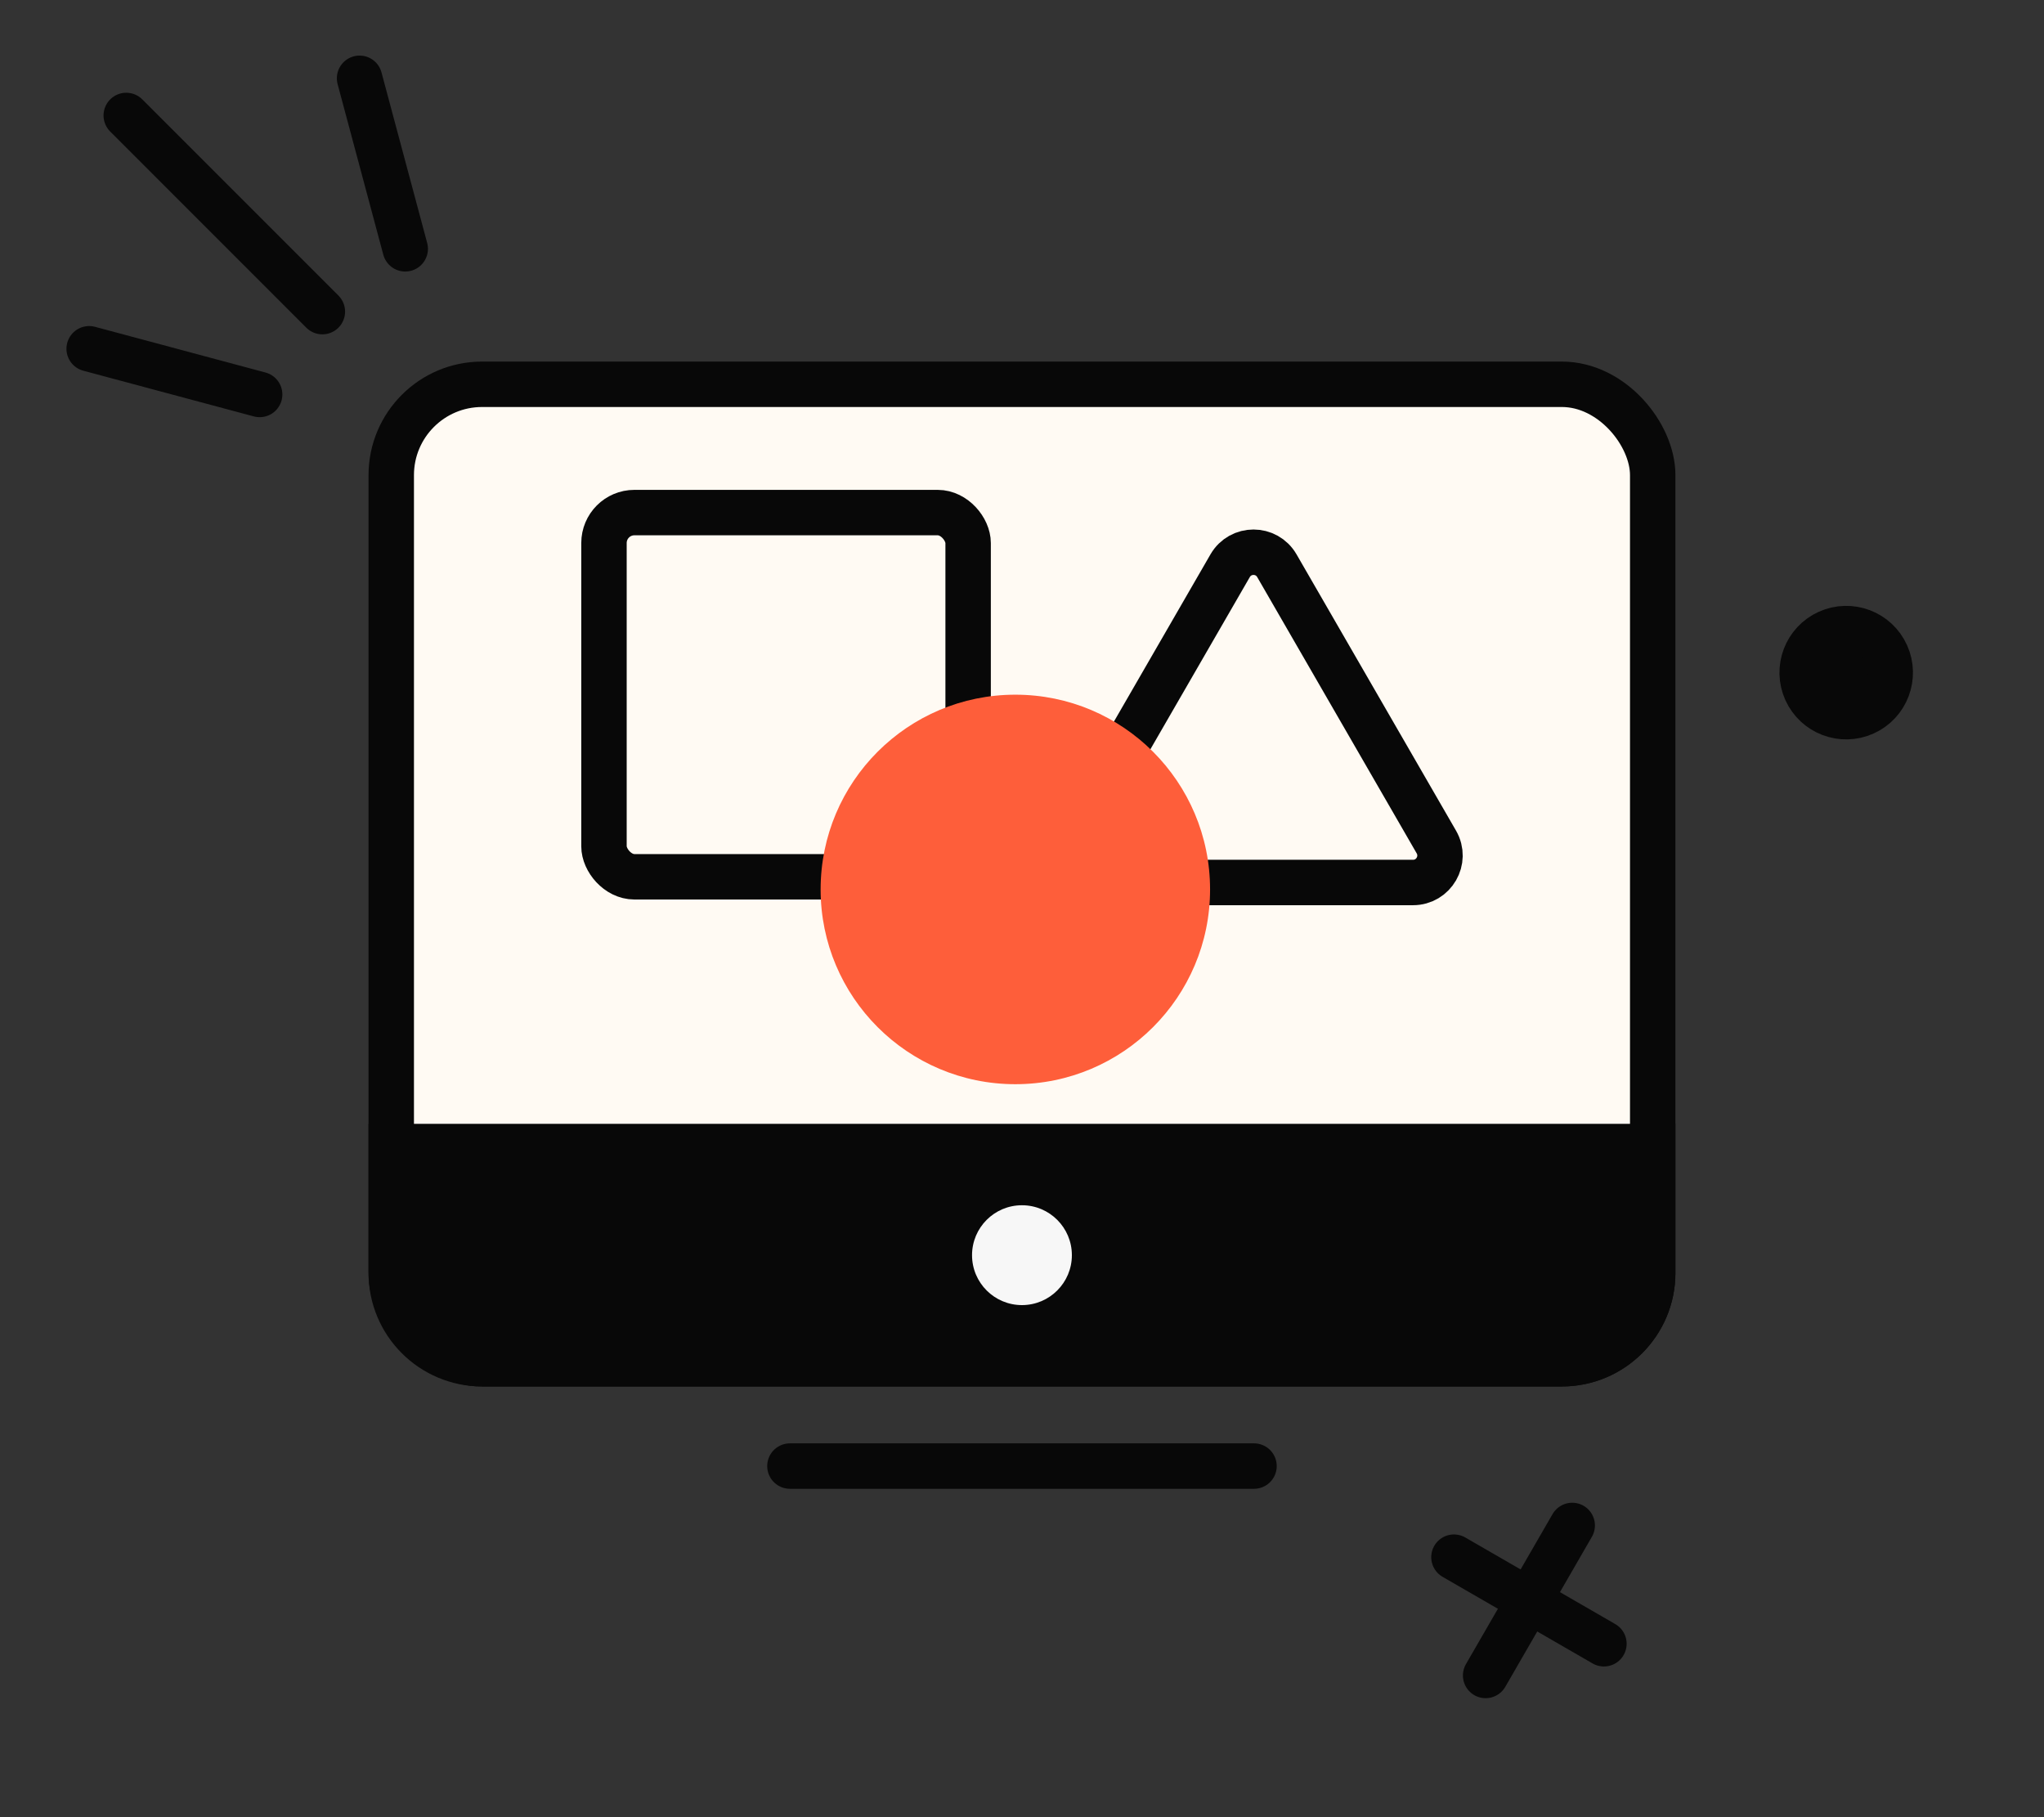
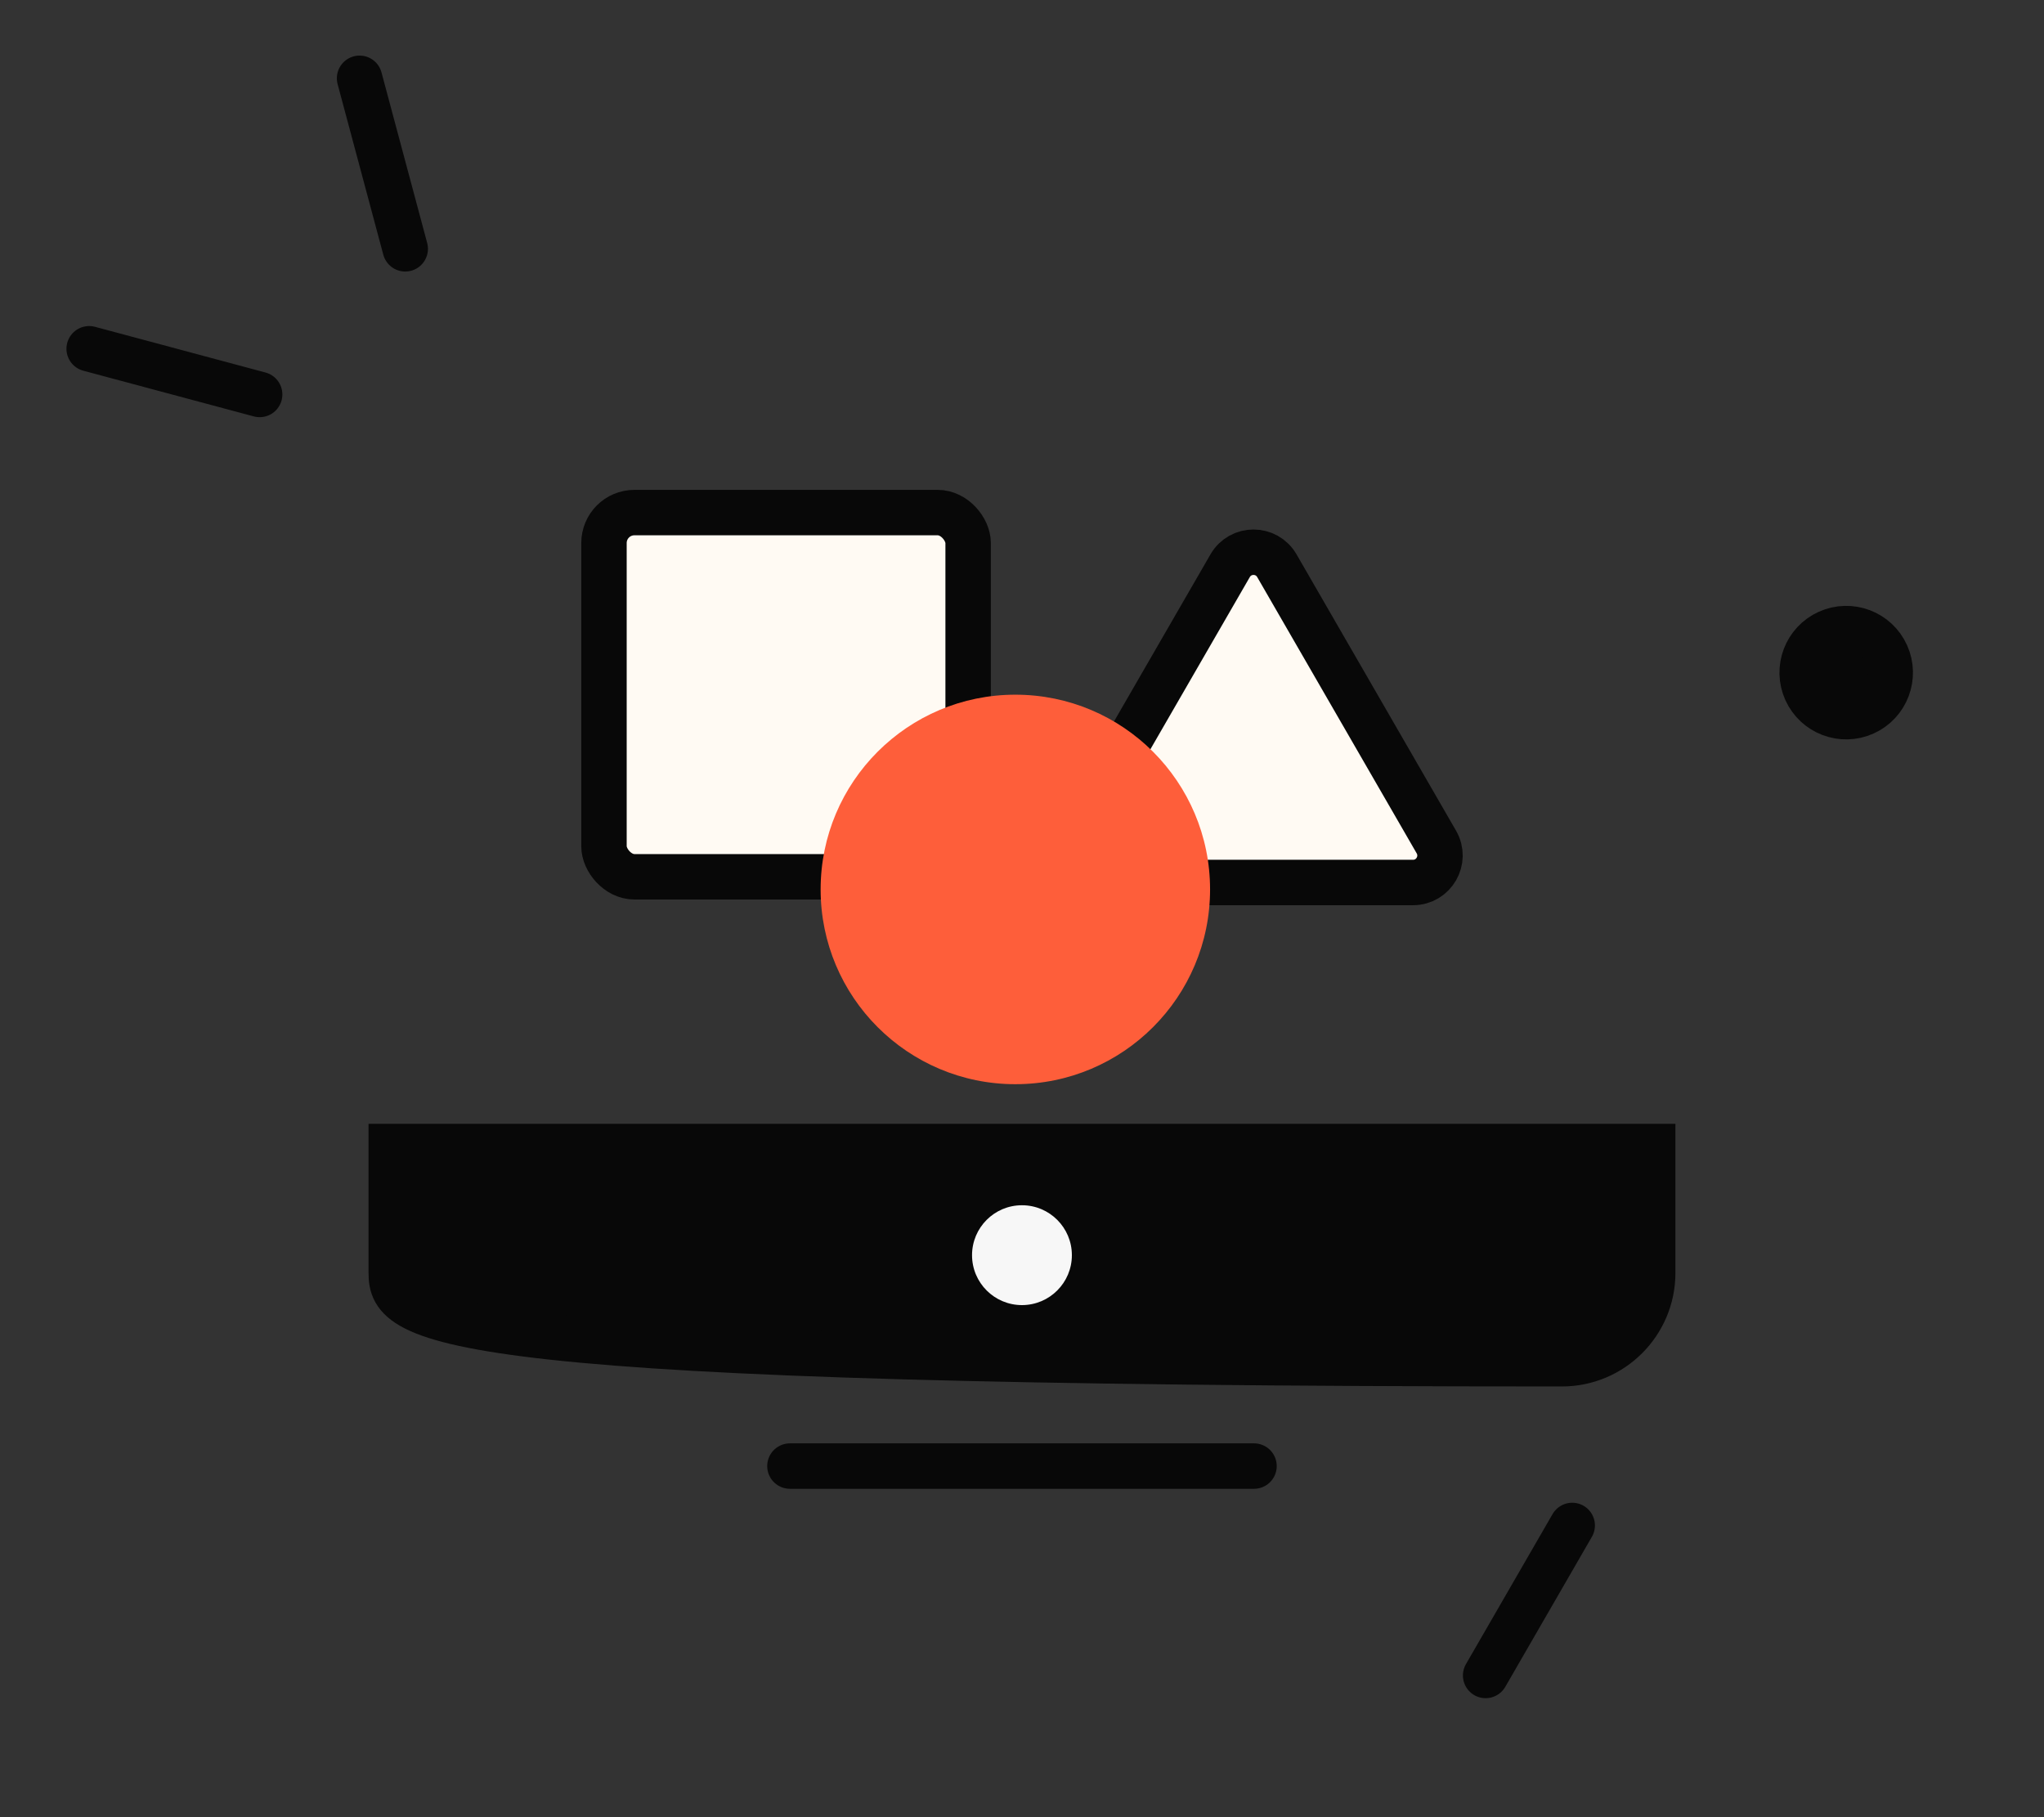
<svg xmlns="http://www.w3.org/2000/svg" width="90" height="80" viewBox="0 0 90 80" fill="none">
  <rect x="0" y="0" width="90" height="80" fill="#333333" stroke="none" />
-   <rect x="17.227" y="16.918" width="55.544" height="43.121" rx="4" fill="#FFFAF3" stroke="#080808" stroke-width="2" />
  <path d="M34.781 64.543H55.216" stroke="#080808" stroke-width="2" stroke-linecap="round" />
-   <path d="M17.227 50.477H72.771V56.038C72.771 58.248 70.98 60.038 68.771 60.038H21.227C19.017 60.038 17.227 58.248 17.227 56.038V50.477Z" fill="#080808" stroke="#080808" stroke-width="2" />
+   <path d="M17.227 50.477H72.771V56.038C72.771 58.248 70.98 60.038 68.771 60.038C19.017 60.038 17.227 58.248 17.227 56.038V50.477Z" fill="#080808" stroke="#080808" stroke-width="2" />
  <path d="M54.165 24.905C54.622 24.113 55.765 24.113 56.222 24.905L63.245 37.069C63.702 37.861 63.131 38.851 62.217 38.851H48.17C47.256 38.851 46.684 37.861 47.141 37.069L54.165 24.905Z" fill="#FFFAF3" stroke="#080808" stroke-width="2" />
  <rect x="26.594" y="22.566" width="16.034" height="16.034" rx="1.34" fill="#FFFAF3" stroke="#080808" stroke-width="2" />
  <circle cx="44.707" cy="39.157" r="8.574" fill="#FE5E3A" />
  <circle cx="44.998" cy="55.258" r="2.198" fill="#F7F7F7" />
-   <path d="M5.559 5.083L14.194 13.719" stroke="#080808" stroke-width="2" stroke-linecap="round" />
  <path d="M3.926 15.354L11.433 17.366" stroke="#080808" stroke-width="2" stroke-linecap="round" />
  <path d="M15.832 3.447L17.843 10.954" stroke="#080808" stroke-width="2" stroke-linecap="round" />
-   <path d="M64.019 68.553L70.623 72.365" stroke="#080808" stroke-width="2" stroke-linecap="round" />
  <path d="M69.227 67.157L65.414 73.761" stroke="#080808" stroke-width="2" stroke-linecap="round" />
  <circle cx="1.938" cy="1.938" r="1.938" transform="matrix(0.411 0.912 0.912 -0.411 78.727 28.641)" fill="#080808" stroke="#080808" stroke-width="2" />
</svg>